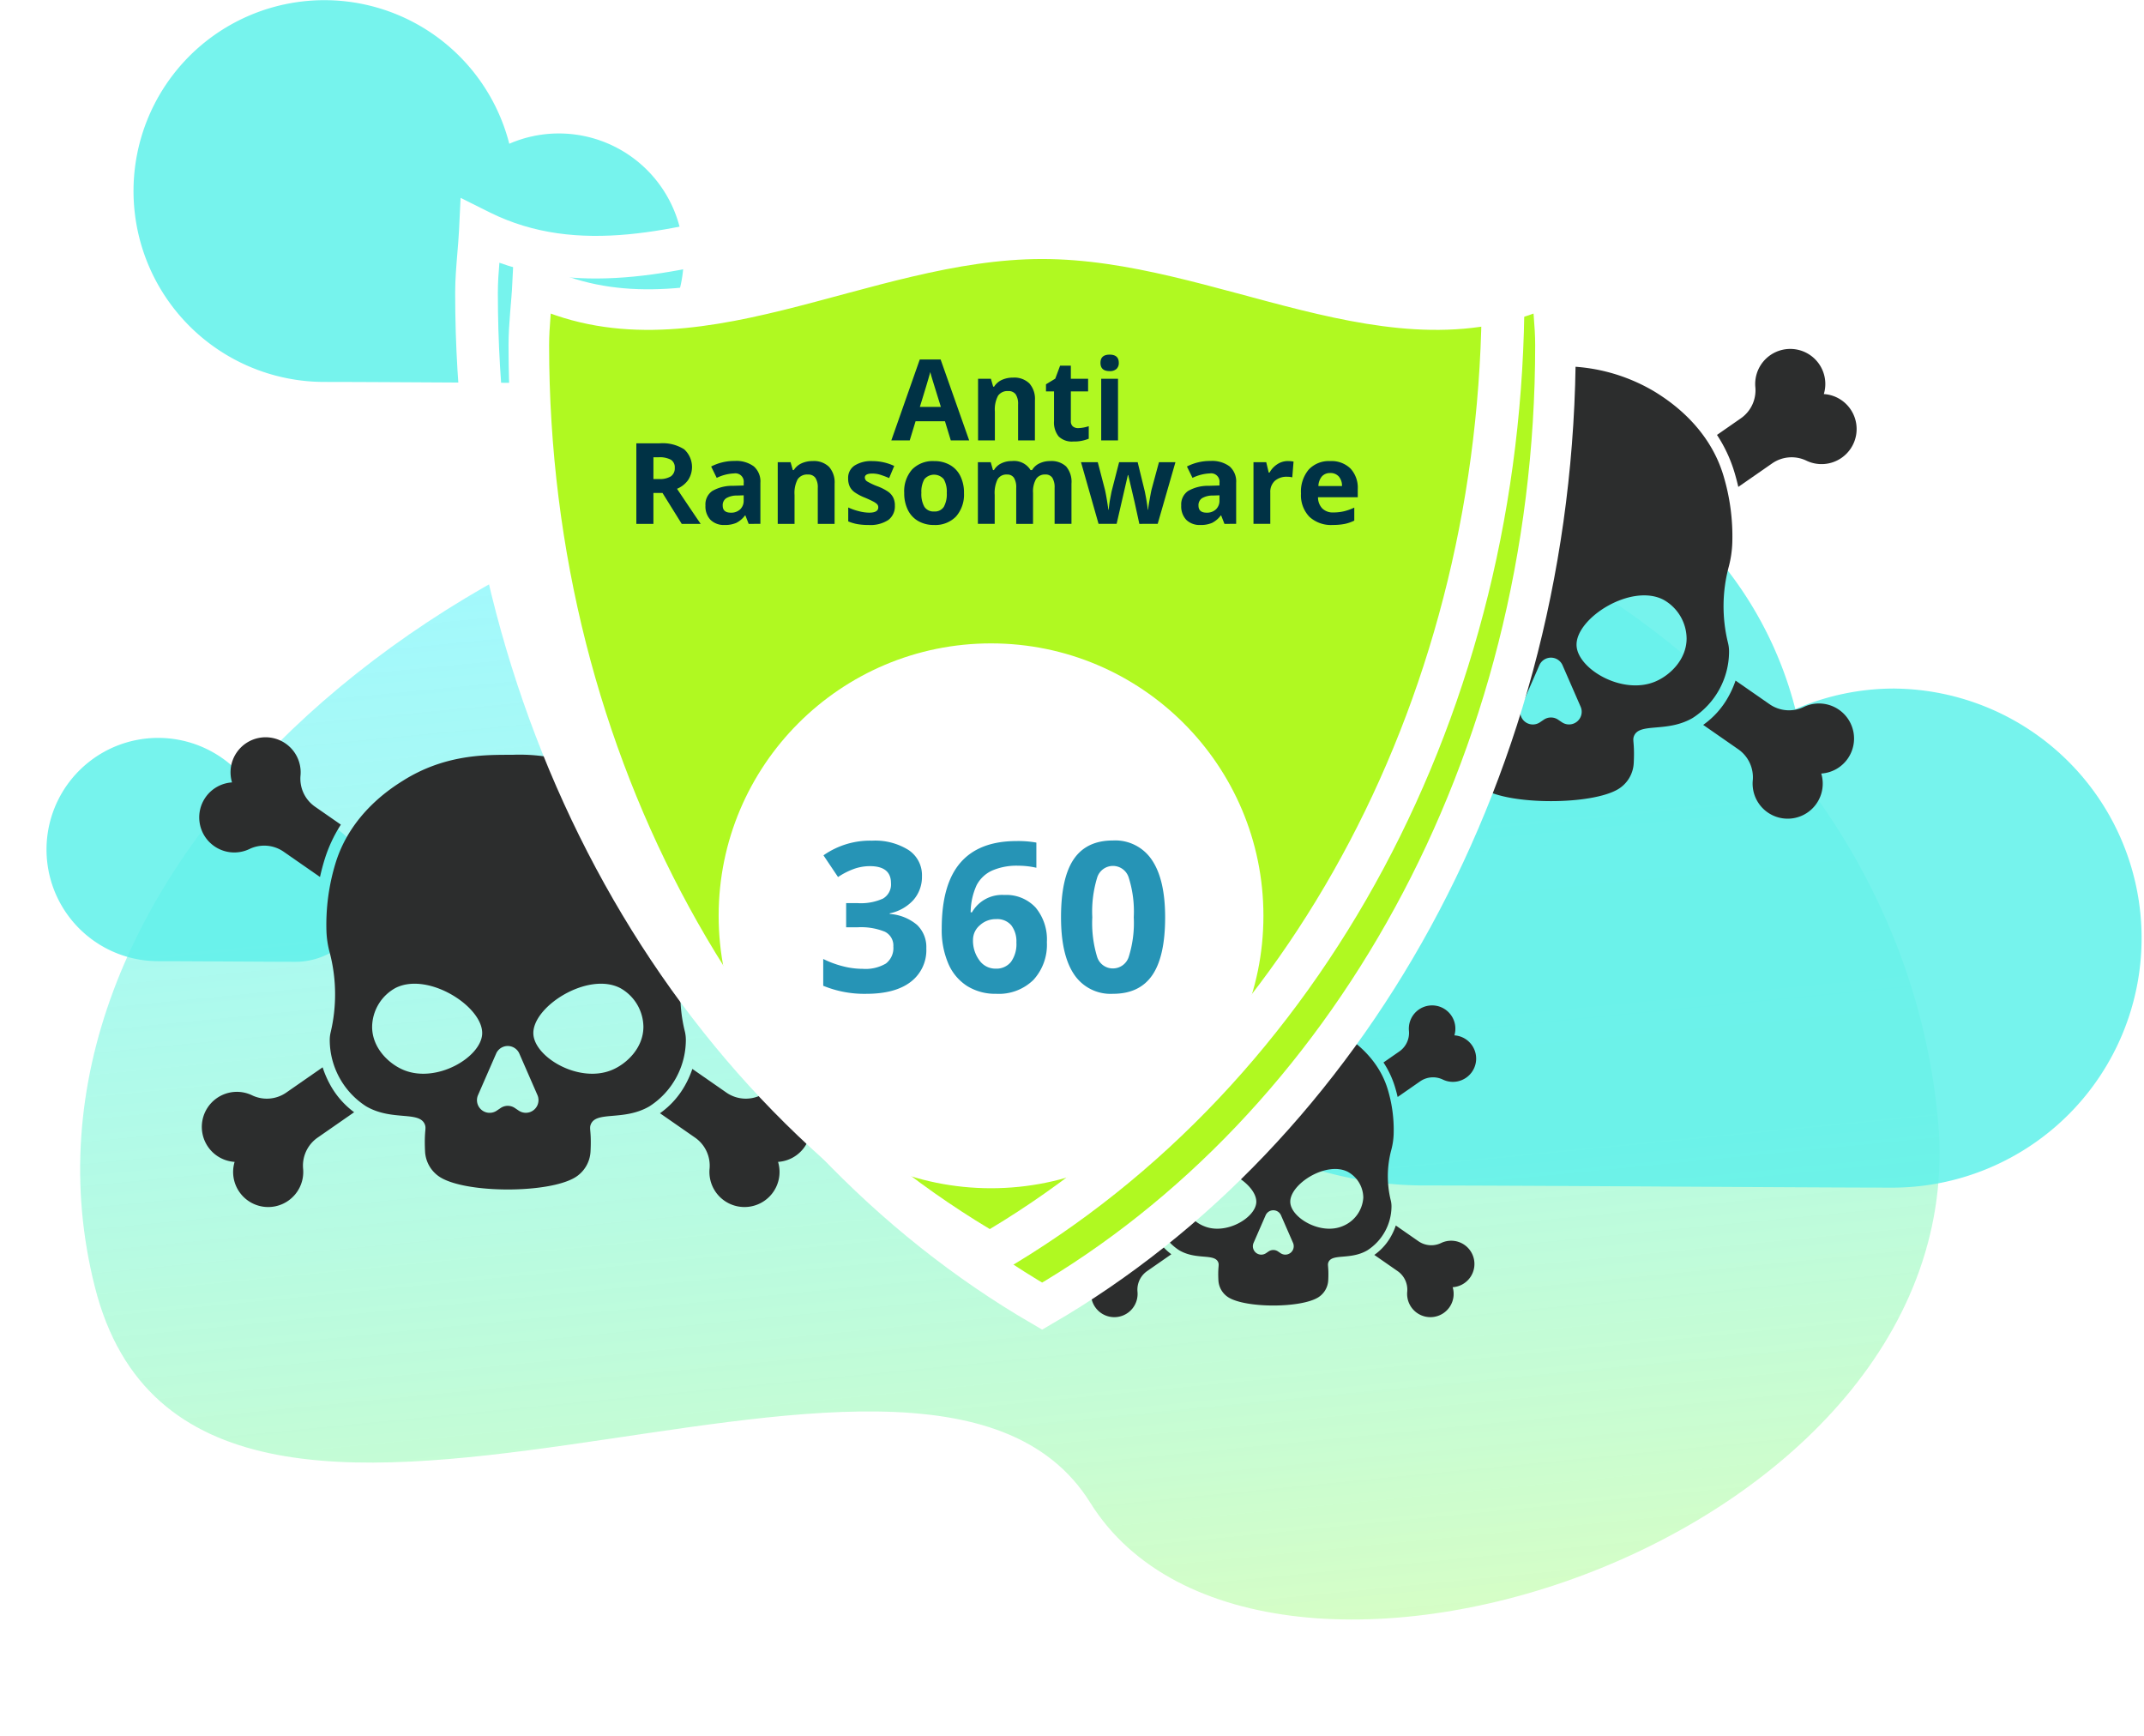
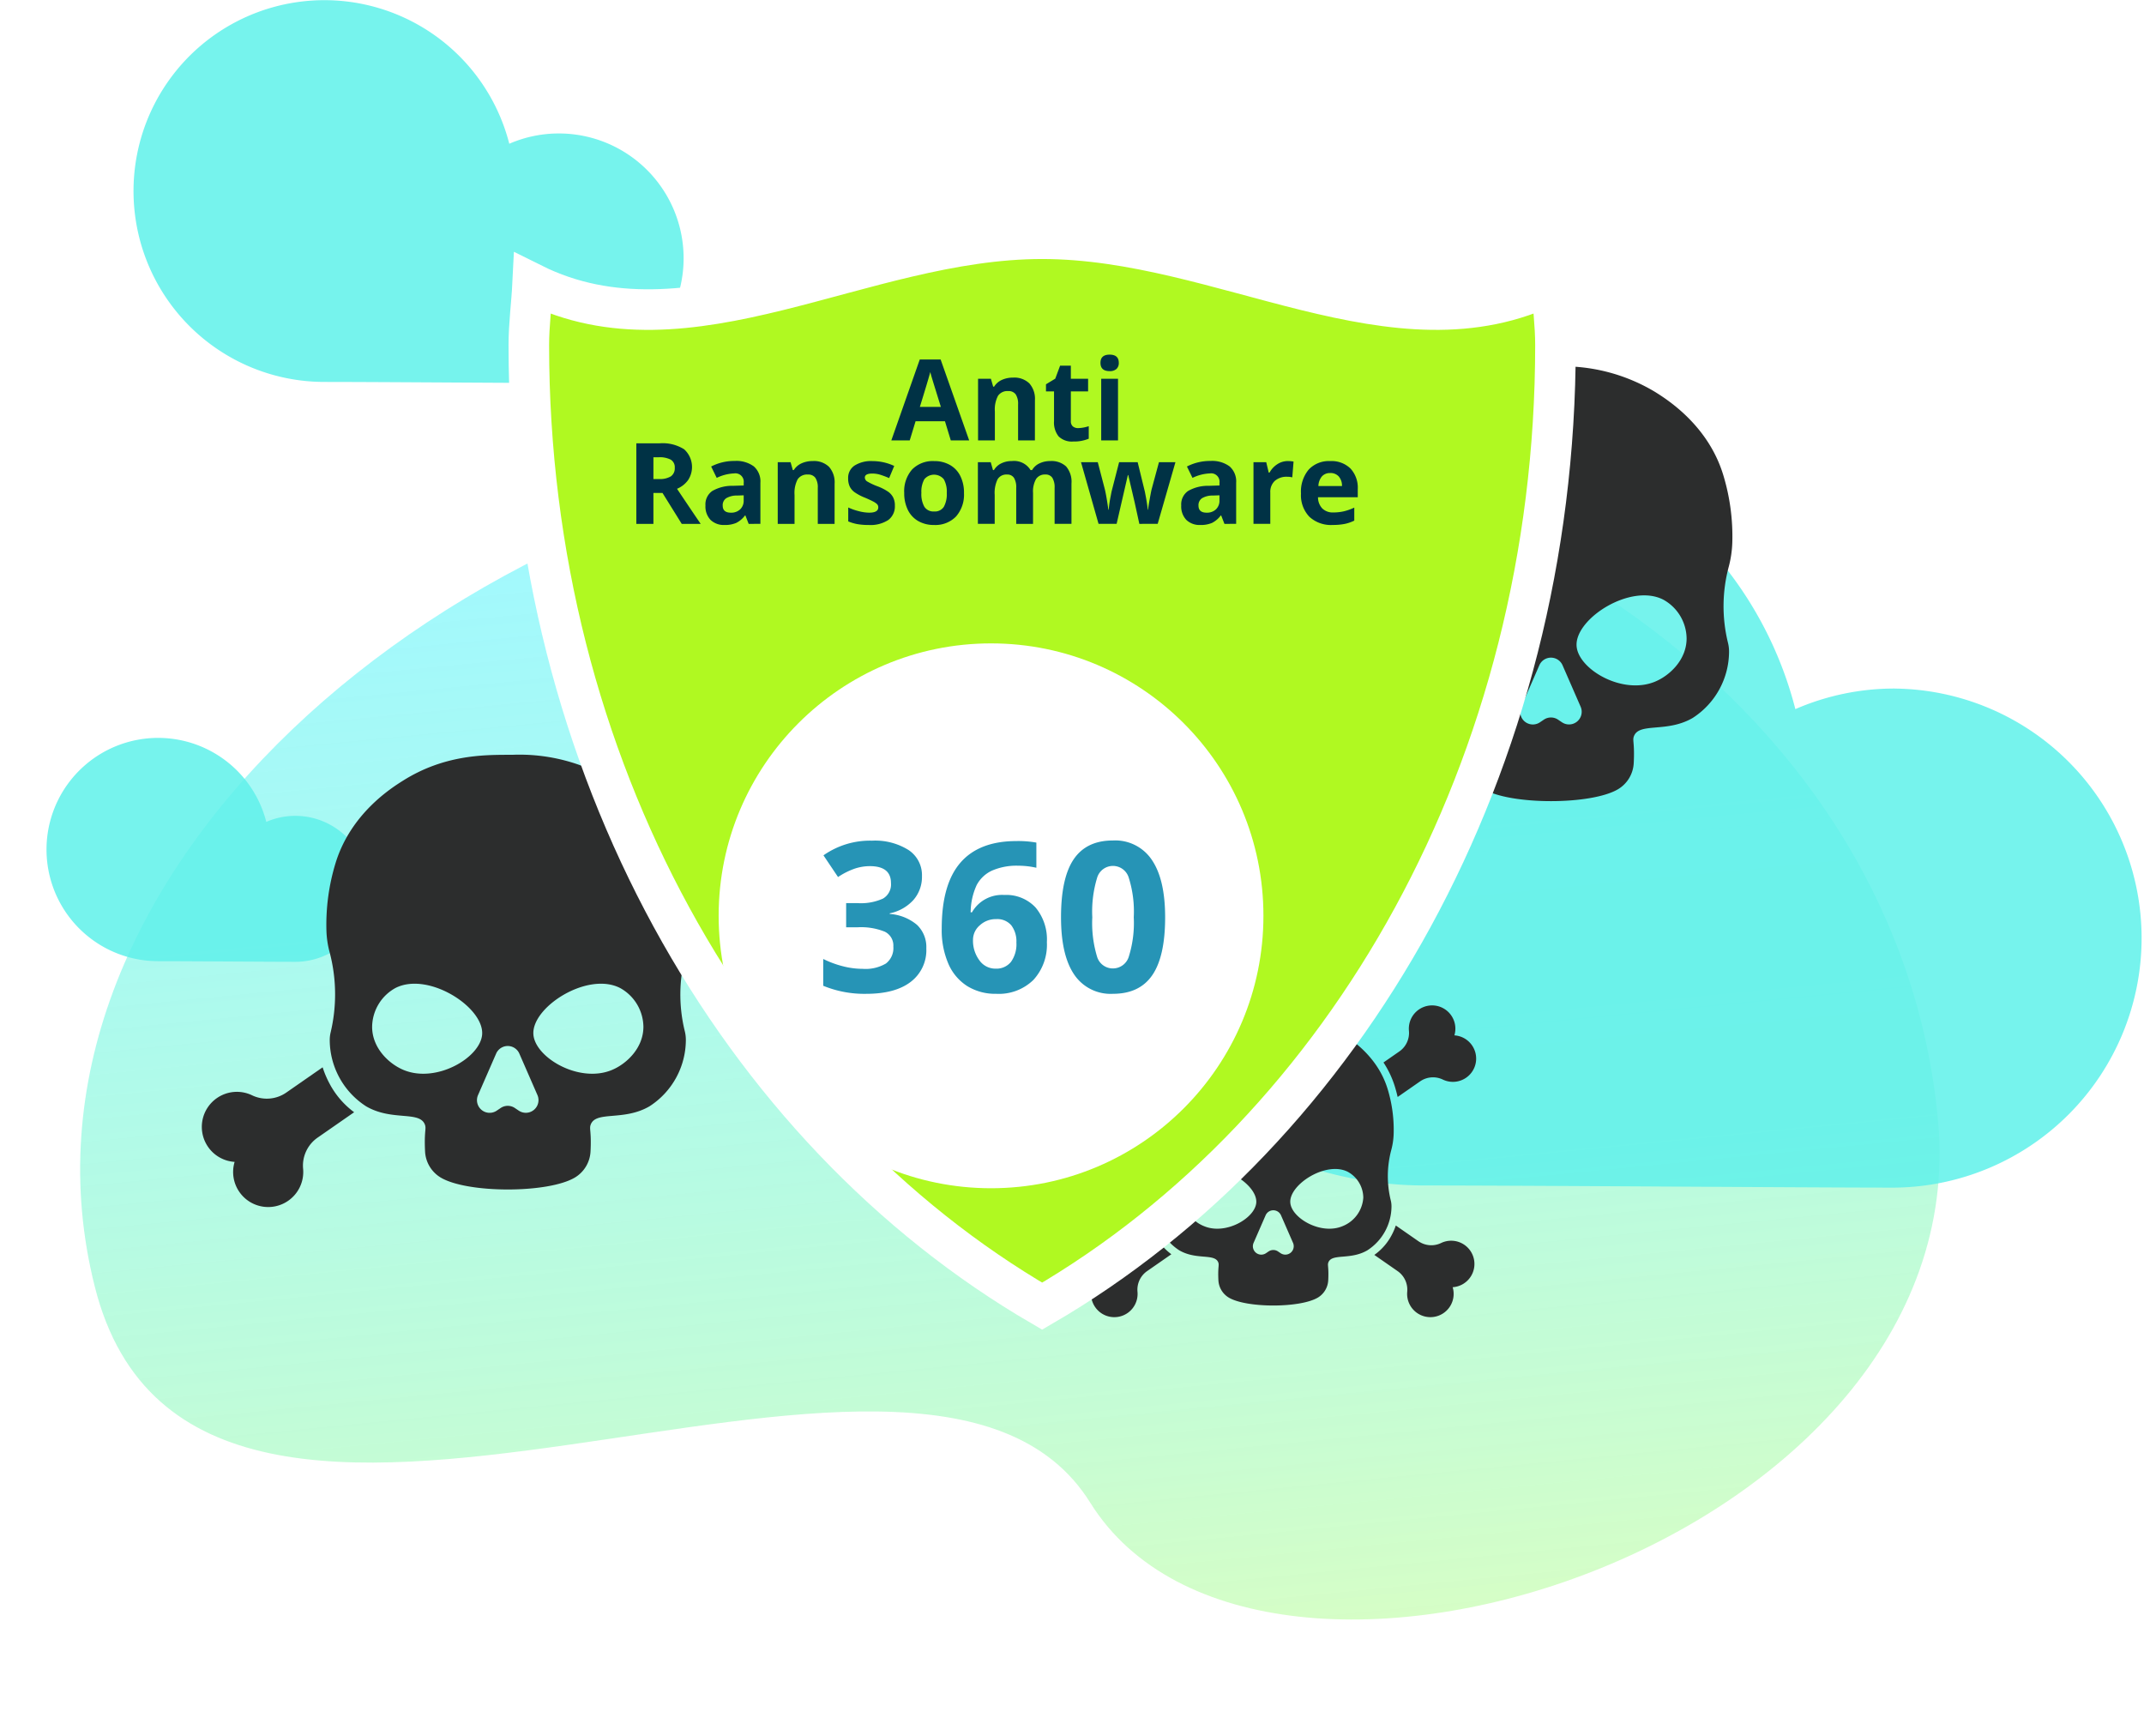
<svg xmlns="http://www.w3.org/2000/svg" xmlns:xlink="http://www.w3.org/1999/xlink" viewBox="0 0 369.939 299.501">
  <defs>
    <path id="reuse-4" d="M-2168.574,5197.84a36.3,36.3,0,0,0-1.57-11.7c-2.6-8.511-9.577-12.936-11.7-14.27a30.936,30.936,0,0,0-17.233-4.428h0c-.361,0-.705,0-1.032,0-4.094.025-10.82.066-17.771,4.424-2.079,1.3-9.087,5.722-11.7,14.27a36.291,36.291,0,0,0-1.57,11.7,16.265,16.265,0,0,0,.567,3.731,28.437,28.437,0,0,1,.15,13.8,5.583,5.583,0,0,0-.147,1.305,13.651,13.651,0,0,0,6.279,11.416c4.444,2.593,9.2.737,10.132,3.139.268.694-.066,1.006,0,3.711.008.324.02.636.036.934a5.571,5.571,0,0,0,2.646,4.472l.029.017c2.293,1.383,6.945,2.074,11.6,2.074s9.3-.691,11.6-2.074l.029-.017a5.572,5.572,0,0,0,2.647-4.472c.016-.3.028-.609.036-.934.066-2.7-.268-3.017,0-3.711.928-2.4,5.688-.546,10.132-3.139a13.651,13.651,0,0,0,6.279-11.416,6.343,6.343,0,0,0-.2-1.616,26.386,26.386,0,0,1,.16-13.106A18.494,18.494,0,0,0-2168.574,5197.84Zm-49.271,23.974c-2.51-1.046-5.407-3.762-5.422-7.42a7.748,7.748,0,0,1,4-6.707c5.641-2.918,15.313,3.29,14.983,7.991C-2204.567,5219.674-2212.183,5224.172-2217.845,5221.813Zm19.889,7.025-.69-.464a2.183,2.183,0,0,0-2.437,0l-.69.464a2.185,2.185,0,0,1-3.221-2.687l3.127-7.165a2.184,2.184,0,0,1,4,0l3.127,7.165A2.185,2.185,0,0,1-2197.956,5228.838Zm16.072-7.025c-5.661,2.359-13.277-2.14-13.557-6.136-.329-4.7,9.342-10.909,14.983-7.991a7.748,7.748,0,0,1,4,6.707C-2176.477,5218.052-2179.373,5220.768-2181.884,5221.813Z" />
-     <path id="reuse-3" d="M-2364.708,5167.455a6.048,6.048,0,0,0,6.086.479,5.883,5.883,0,0,1,5.908.491l6.248,4.342q.329-1.492.777-2.961a24.517,24.517,0,0,1,2.82-6.069l-4.442-3.087a5.884,5.884,0,0,1-2.52-5.366,6.047,6.047,0,0,0-2.571-5.538,6.049,6.049,0,0,0-8.419,1.515,6.038,6.038,0,0,0-.826,5.191,6.038,6.038,0,0,0-4.578,2.584A6.049,6.049,0,0,0-2364.708,5167.455Z" />
    <path id="reuse-2" d="M-2342.511,5504.932a16.474,16.474,0,0,1-1.178-2.789l-6.255,4.346a5.886,5.886,0,0,1-5.908.491,6.046,6.046,0,0,0-6.087.479,6.048,6.048,0,0,0-1.515,8.419,6.034,6.034,0,0,0,4.577,2.584,6.039,6.039,0,0,0,.826,5.192,6.049,6.049,0,0,0,8.419,1.515,6.047,6.047,0,0,0,2.571-5.538,5.883,5.883,0,0,1,2.52-5.366l6.288-4.37A14.666,14.666,0,0,1-2342.511,5504.932Z" />
-     <path id="reuse-1" d="M-1850.355,5508.914a6.048,6.048,0,0,0-6.087-.479,5.882,5.882,0,0,1-5.908-.49l-5.852-4.067a16.441,16.441,0,0,1-1.086,2.508,14.592,14.592,0,0,1-4.5,5.139l6.037,4.195a5.884,5.884,0,0,1,2.52,5.366,6.047,6.047,0,0,0,2.571,5.538,6.049,6.049,0,0,0,8.419-1.515,6.039,6.039,0,0,0,.826-5.192,6.038,6.038,0,0,0,4.578-2.584A6.049,6.049,0,0,0-1850.355,5508.914Z" />
-     <path id="reuse-0" d="M-1856.027,5169.805q.4,1.323.71,2.665l5.822-4.045a5.882,5.882,0,0,1,5.908-.491,6.048,6.048,0,0,0,6.087-.479,6.049,6.049,0,0,0,1.515-8.419,6.037,6.037,0,0,0-4.577-2.584,6.038,6.038,0,0,0-.826-5.191,6.049,6.049,0,0,0-8.419-1.515,6.047,6.047,0,0,0-2.571,5.538,5.884,5.884,0,0,1-2.52,5.366l-4.1,2.85A24.522,24.522,0,0,1-1856.027,5169.805Z" />
  </defs>
  <defs>
    <linearGradient id="a" x1=".5" x2=".5" y2="1" gradientUnits="objectBoundingBox">
      <stop offset="0" stop-color="#ceff92" />
      <stop offset="1" stop-color="#00edff" stop-opacity=".6" />
    </linearGradient>
    <filter id="b" width="211.218" height="218.781" x="74.208" y="24.15" filterUnits="userSpaceOnUse">
      <feOffset dx="9.025" dy="9.025" />
      <feGaussianBlur result="c" stdDeviation="4.513" />
      <feFlood flood-opacity=".22" />
      <feComposite in2="c" operator="in" />
      <feComposite in="SourceGraphic" />
    </filter>
  </defs>
  <g transform="translate(-1021 -2913)">
    <path fill="url(#a)" d="M151.6,24.512C176.44,73.681,307.956,5.812,319.322,76.9S247.84,209.126,159.661,209.126,0,149.926,0,76.9,126.766-24.657,151.6,24.512Z" opacity=".61" transform="rotate(174.87 609.85 1622.062)" />
    <path fill="#61f2ea" d="M2387.379,1804.983a42.88,42.88,0,0,0-17.106,3.551,65.864,65.864,0,1,0-63.78,82.184c17.64,0,66.183.37,80.886.37a43.052,43.052,0,0,0,0-86.1Z" opacity=".86" transform="translate(-1039.492 1226.807)" />
    <path fill="#61f2ea" d="M2010.8,1641.553a21.432,21.432,0,0,0-8.553,1.776,32.932,32.932,0,1,0-31.89,41.092c8.82,0,33.092.185,40.443.185a21.526,21.526,0,1,0,0-43.052Z" opacity=".86" transform="translate(-893.372 1294.472)" />
    <path fill="#61f2ea" d="M1951.357,1877.693a12.544,12.544,0,0,0-5,1.039,19.261,19.261,0,1,0-18.651,24.033c5.158,0,19.354.109,23.654.109a12.59,12.59,0,0,0,0-25.181Z" opacity=".86" transform="translate(-879.41 1176.062)" />
    <path fill="none" d="M2145.011,1691.37c-29.416,0-57.392,19.964-82.806,7.32-.165,3.339-.618,6.585-.618,9.972,0,68.38,34,127.431,83.424,156.162,49.425-28.731,83.423-87.782,83.423-156.162,0-3.387-.452-6.632-.617-9.972C2202.4,1711.334,2174.428,1691.37,2145.011,1691.37Z" transform="translate(-953.22 1259.366)" />
    <g fill="#2c2d2d">
      <use transform="translate(2996.257 -2108.467)" xlink:href="#reuse-0" />
      <use transform="translate(3008.665 -2406.463)" xlink:href="#reuse-1" />
      <use transform="translate(3420.359 -2405.007)" xlink:href="#reuse-2" />
      <use transform="translate(3422.682 -2108.467)" xlink:href="#reuse-3" />
      <use transform="translate(3308.476 -2124.22)" xlink:href="#reuse-4" />
    </g>
    <g fill="#2c2d2d">
      <use transform="translate(3176.257 -2175.467)" xlink:href="#reuse-0" />
      <use transform="translate(3188.665 -2473.463)" xlink:href="#reuse-1" />
      <use transform="translate(3600.359 -2472.007)" xlink:href="#reuse-2" />
      <use transform="translate(3602.682 -2175.467)" xlink:href="#reuse-3" />
      <use transform="translate(3488.476 -2191.22)" xlink:href="#reuse-4" />
    </g>
    <g fill="#2c2d2d">
      <path d="M-1857.027,5162.693q.268.878.471,1.769l3.863-2.685a3.9,3.9,0,0,1,3.921-.326,4.014,4.014,0,0,0,4.039-.318,4.014,4.014,0,0,0,1.005-5.587,4.008,4.008,0,0,0-3.038-1.715,4.006,4.006,0,0,0-.548-3.445,4.014,4.014,0,0,0-5.587-1.006,4.013,4.013,0,0,0-1.706,3.675,3.9,3.9,0,0,1-1.672,3.561l-2.721,1.891A16.274,16.274,0,0,1-1857.027,5162.693Z" transform="translate(3118.715 -2062.205)" />
      <path d="M-1858.238,5507.22a4.014,4.014,0,0,0-4.039-.318,3.9,3.9,0,0,1-3.921-.325l-3.884-2.7a10.936,10.936,0,0,1-.721,1.665,9.686,9.686,0,0,1-2.988,3.41l4.006,2.784a3.9,3.9,0,0,1,1.672,3.561,4.013,4.013,0,0,0,1.706,3.675,4.014,4.014,0,0,0,5.587-1.005,4.007,4.007,0,0,0,.548-3.445,4.008,4.008,0,0,0,3.038-1.715A4.014,4.014,0,0,0-1858.238,5507.22Z" transform="translate(3131.924 -2379.448)" />
      <path d="M-2349.92,5503.994a10.916,10.916,0,0,1-.782-1.851l-4.151,2.884a3.907,3.907,0,0,1-3.921.326,4.012,4.012,0,0,0-4.039.317,4.014,4.014,0,0,0-1.006,5.587,4,4,0,0,0,3.037,1.715,4.009,4.009,0,0,0,.549,3.446,4.014,4.014,0,0,0,5.587,1.005,4.013,4.013,0,0,0,1.706-3.675,3.9,3.9,0,0,1,1.672-3.561l4.173-2.9A9.735,9.735,0,0,1-2349.92,5503.994Z" transform="translate(3570.209 -2377.898)" />
      <path d="M-2365.582,5161.134a4.014,4.014,0,0,0,4.039.318,3.9,3.9,0,0,1,3.921.326l4.146,2.881q.218-.99.516-1.965a16.266,16.266,0,0,1,1.872-4.028l-2.948-2.048a3.9,3.9,0,0,1-1.672-3.561,4.014,4.014,0,0,0-1.706-3.675,4.014,4.014,0,0,0-5.587,1.006,4.006,4.006,0,0,0-.548,3.445,4.009,4.009,0,0,0-3.038,1.715A4.015,4.015,0,0,0-2365.582,5161.134Z" transform="translate(3572.682 -2062.205)" />
      <path d="M-2189.63,5187.614a24.078,24.078,0,0,0-1.042-7.766c-1.727-5.648-6.356-8.584-7.765-9.47a20.531,20.531,0,0,0-11.437-2.939h0c-.239,0-.468,0-.685,0a21.058,21.058,0,0,0-11.794,2.936c-1.38.864-6.031,3.8-7.765,9.47a24.085,24.085,0,0,0-1.042,7.766,10.806,10.806,0,0,0,.376,2.477,18.87,18.87,0,0,1,.1,9.158,3.7,3.7,0,0,0-.1.866,9.059,9.059,0,0,0,4.167,7.576c2.949,1.721,6.108.489,6.724,2.083.178.46-.044.668,0,2.463.005.215.013.422.024.62a3.7,3.7,0,0,0,1.756,2.967l.019.011c1.521.917,4.609,1.376,7.7,1.376s6.175-.459,7.7-1.376l.019-.011a3.7,3.7,0,0,0,1.756-2.967c.011-.2.019-.4.024-.62.044-1.795-.178-2,0-2.463.616-1.594,3.775-.362,6.724-2.083a9.06,9.06,0,0,0,4.167-7.576,4.213,4.213,0,0,0-.133-1.073,17.51,17.51,0,0,1,.106-8.7A12.252,12.252,0,0,0-2189.63,5187.614Zm-32.7,15.91a5.684,5.684,0,0,1-3.6-4.924,5.141,5.141,0,0,1,2.652-4.451c3.744-1.937,10.162,2.183,9.943,5.3C-2213.516,5202.1-2218.57,5205.089-2222.327,5203.524Zm13.2,4.662-.458-.308a1.45,1.45,0,0,0-1.617,0l-.458.308a1.45,1.45,0,0,1-2.137-1.783l2.075-4.755a1.45,1.45,0,0,1,2.658,0l2.075,4.755A1.45,1.45,0,0,1-2209.128,5208.186Zm10.666-4.662c-3.757,1.565-8.811-1.42-9-4.072-.218-3.12,6.2-7.24,9.943-5.3a5.142,5.142,0,0,1,2.652,4.451A5.685,5.685,0,0,1-2198.462,5203.524Z" transform="translate(3451.1 -2078.975)" />
    </g>
    <g filter="url(#b)" transform="translate(1021 2913)">
      <path fill="#b0f921" stroke="#fff" stroke-miterlimit="10" stroke-width="7" d="M2140.223,1680.61c-31.231,0-60.933,21.2-87.915,7.772-.175,3.545-.656,6.991-.656,10.587,0,72.6,36.1,135.294,88.571,165.8,52.475-30.5,88.571-93.2,88.571-165.8,0-3.6-.48-7.042-.656-10.587C2201.156,1701.806,2171.454,1680.61,2140.223,1680.61Z" transform="translate(-1969.43 -1648.45)" />
    </g>
-     <path fill="#fff" d="M2136.794,1865.6l-1.846-1.073c-55.766-32.412-90.406-97.163-90.406-168.98,0-2.3.191-4.538.373-6.775.109-1.328.227-2.656.291-3.992l.273-5.621,5.038,2.51c15.233,7.566,31.939,3.074,49.6-1.691,11.813-3.183,24.027-6.475,36.677-6.475s24.864,3.292,36.677,6.475c17.67,4.756,34.385,9.267,49.6,1.691l5.02-2.5.291,5.6c.073,1.31.173,2.6.282,3.9.191,2.265.382,4.538.382,6.875,0,71.817-34.64,136.568-90.406,168.98Zm-84.622-175.246c-.146,1.71-.264,3.429-.264,5.193,0,68.406,32.466,130.074,84.885,161.523,52.419-31.448,84.886-93.116,84.886-161.523,0-1.764-.119-3.483-.255-5.193-16.279,5.766-33.331,1.182-49.873-3.265-11.35-3.064-23.081-6.221-34.758-6.221s-23.408,3.156-34.758,6.221C2085.484,1691.535,2068.442,1696.146,2052.172,1690.353Z" transform="translate(-945.005 1267.978)" />
    <circle cx="47" cy="47" r="47" fill="#fff" transform="translate(1145 3024)" />
    <path fill="#2694b6" d="M41.081,18.049a6.047,6.047,0,0,1-1.459,4.1,7.562,7.562,0,0,1-4.1,2.32v.105a8.185,8.185,0,0,1,4.711,1.89,5.293,5.293,0,0,1,1.6,4.052,6.865,6.865,0,0,1-2.689,5.774q-2.689,2.065-7.682,2.065a18.652,18.652,0,0,1-7.418-1.389V32.34a16.766,16.766,0,0,0,3.287,1.23,13.832,13.832,0,0,0,3.551.475,6.905,6.905,0,0,0,3.973-.914A3.355,3.355,0,0,0,36.142,30.2a2.651,2.651,0,0,0-1.477-2.566,10.924,10.924,0,0,0-4.711-.756H28V22.707h1.986a9.237,9.237,0,0,0,4.368-.782,2.825,2.825,0,0,0,1.38-2.681q0-2.918-3.656-2.918a8.368,8.368,0,0,0-2.575.422A12.58,12.58,0,0,0,26.6,18.207l-2.514-3.744a13.967,13.967,0,0,1,8.385-2.531,10.827,10.827,0,0,1,6.3,1.617A5.187,5.187,0,0,1,41.081,18.049Zm3.41,9.035q0-7.629,3.226-11.355T57.376,12a17.526,17.526,0,0,1,3.445.264v4.342a14.078,14.078,0,0,0-3.094-.352,10.622,10.622,0,0,0-4.562.844,5.673,5.673,0,0,0-2.646,2.5,11.463,11.463,0,0,0-1.037,4.693h.229A5.966,5.966,0,0,1,55.284,21.3a6.9,6.9,0,0,1,5.4,2.162,8.6,8.6,0,0,1,1.951,5.977,8.972,8.972,0,0,1-2.32,6.513,8.532,8.532,0,0,1-6.434,2.4,9.2,9.2,0,0,1-4.966-1.318,8.563,8.563,0,0,1-3.27-3.85A14.659,14.659,0,0,1,44.491,27.084Zm9.281,6.926a3.217,3.217,0,0,0,2.672-1.169,5.231,5.231,0,0,0,.932-3.331,4.6,4.6,0,0,0-.87-2.962,3.172,3.172,0,0,0-2.628-1.081,4.026,4.026,0,0,0-2.821,1.072,3.293,3.293,0,0,0-1.169,2.5,5.658,5.658,0,0,0,1.1,3.533A3.365,3.365,0,0,0,53.772,34.01ZM83.04,25.15q0,6.732-2.206,9.967T74.04,38.352a7.567,7.567,0,0,1-6.706-3.34q-2.259-3.34-2.259-9.861,0-6.8,2.2-10.028T74.04,11.9a7.586,7.586,0,0,1,6.724,3.375Q83.04,18.646,83.04,25.15Zm-12.568,0a19.994,19.994,0,0,0,.817,6.776,2.831,2.831,0,0,0,2.751,2.048A2.86,2.86,0,0,0,76.782,31.9a19.441,19.441,0,0,0,.844-6.75,19.384,19.384,0,0,0-.853-6.794,2.847,2.847,0,0,0-5.476,0A19.959,19.959,0,0,0,70.472,25.15Z" transform="translate(1139 3046.104)" />
    <path fill="#003245" d="M127.794,30.323l-1.008-3.309h-5.069l-1.008,3.309h-3.176l4.907-13.96h3.6l4.926,13.96Zm-1.712-5.782q-1.4-4.5-1.574-5.088t-.252-.932q-.314,1.217-1.8,6.02Zm16.224,5.782h-2.9v-6.21A2.983,2.983,0,0,0,139,22.387a1.488,1.488,0,0,0-1.3-.575,1.959,1.959,0,0,0-1.759.813,5.043,5.043,0,0,0-.542,2.7v5h-2.9V19.691h2.216l.39,1.36h.162a3.065,3.065,0,0,1,1.336-1.165,4.55,4.55,0,0,1,1.935-.395,3.718,3.718,0,0,1,2.815,1,4.026,4.026,0,0,1,.96,2.9Zm7.465-2.121a6.288,6.288,0,0,0,1.826-.333v2.159a6.51,6.51,0,0,1-2.663.485,3.259,3.259,0,0,1-2.534-.88,3.829,3.829,0,0,1-.794-2.639V21.868h-1.388V20.642l1.6-.97.837-2.244h1.854v2.263h2.977v2.178h-2.977v5.126a1.132,1.132,0,0,0,.347.913A1.37,1.37,0,0,0,149.771,28.2Zm3.851-11.26q0-1.417,1.579-1.417t1.579,1.417a1.381,1.381,0,0,1-.395,1.051,1.659,1.659,0,0,1-1.184.376Q153.622,18.369,153.622,16.942Zm3.024,13.38h-2.9V19.691h2.9ZM76.484,36.987h.951a3.638,3.638,0,0,0,2.064-.466,1.663,1.663,0,0,0,.666-1.465,1.521,1.521,0,0,0-.68-1.407,4.126,4.126,0,0,0-2.106-.418h-.894Zm0,2.4v5.335H73.536v-13.9h4.051a6.934,6.934,0,0,1,4.194,1.032,4.114,4.114,0,0,1,.685,5.316,4.468,4.468,0,0,1-1.911,1.5q3.138,4.688,4.089,6.058H81.372l-3.319-5.335Zm16.433,5.335-.561-1.445h-.076a4.284,4.284,0,0,1-1.507,1.279,4.871,4.871,0,0,1-2.021.357,3.268,3.268,0,0,1-2.411-.875,3.36,3.36,0,0,1-.88-2.492,2.806,2.806,0,0,1,1.184-2.5,6.86,6.86,0,0,1,3.571-.889l1.845-.057v-.466a1.446,1.446,0,0,0-1.655-1.617,7.541,7.541,0,0,0-3,.77l-.96-1.959a8.643,8.643,0,0,1,4.07-.96A5.07,5.07,0,0,1,93.8,34.8a3.444,3.444,0,0,1,1.141,2.834v7.085Zm-.856-4.926-1.122.038a3.594,3.594,0,0,0-1.883.456,1.434,1.434,0,0,0-.618,1.274q0,1.227,1.407,1.227a2.229,2.229,0,0,0,1.612-.58,2.038,2.038,0,0,0,.6-1.541Zm15.682,4.926h-2.9v-6.21a2.983,2.983,0,0,0-.409-1.726,1.488,1.488,0,0,0-1.3-.575,1.959,1.959,0,0,0-1.759.813,5.043,5.043,0,0,0-.542,2.7v5h-2.9V34.086h2.216l.39,1.36h.162a3.065,3.065,0,0,1,1.336-1.165,4.55,4.55,0,0,1,1.935-.395,3.718,3.718,0,0,1,2.815,1,4.026,4.026,0,0,1,.96,2.9Zm10.4-3.157a2.927,2.927,0,0,1-1.136,2.492,5.615,5.615,0,0,1-3.4.856,10.678,10.678,0,0,1-1.978-.157,7.482,7.482,0,0,1-1.531-.461v-2.4a10.111,10.111,0,0,0,1.821.637,7.374,7.374,0,0,0,1.783.257q1.579,0,1.579-.913a.762.762,0,0,0-.209-.556,3.033,3.033,0,0,0-.723-.485q-.514-.271-1.369-.632a8.6,8.6,0,0,1-1.8-.951,2.677,2.677,0,0,1-.837-1,3.312,3.312,0,0,1-.262-1.393,2.526,2.526,0,0,1,1.1-2.192,5.35,5.35,0,0,1,3.114-.775,8.84,8.84,0,0,1,3.737.837l-.875,2.092q-.8-.342-1.493-.561a4.688,4.688,0,0,0-1.417-.219q-1.284,0-1.284.694a.816.816,0,0,0,.414.675,11.249,11.249,0,0,0,1.812.846,8.416,8.416,0,0,1,1.826.941,2.785,2.785,0,0,1,.856,1.008A3.1,3.1,0,0,1,118.146,41.561Zm4.574-2.178a4.462,4.462,0,0,0,.518,2.387,1.854,1.854,0,0,0,1.688.808,1.824,1.824,0,0,0,1.669-.8,4.527,4.527,0,0,0,.509-2.392,4.392,4.392,0,0,0-.514-2.368,2.184,2.184,0,0,0-3.357,0A4.388,4.388,0,0,0,122.72,39.383Zm7.351,0a5.713,5.713,0,0,1-1.369,4.061,4.965,4.965,0,0,1-3.813,1.465,5.335,5.335,0,0,1-2.7-.67,4.461,4.461,0,0,1-1.8-1.926,6.471,6.471,0,0,1-.628-2.929,5.682,5.682,0,0,1,1.36-4.051,4.994,4.994,0,0,1,3.823-1.445,5.365,5.365,0,0,1,2.7.666,4.443,4.443,0,0,1,1.8,1.911A6.411,6.411,0,0,1,130.071,39.383Zm11.916,5.335h-2.9v-6.21a3.128,3.128,0,0,0-.385-1.726,1.355,1.355,0,0,0-1.213-.575,1.756,1.756,0,0,0-1.617.818,5.365,5.365,0,0,0-.5,2.691v5h-2.9V34.086h2.216l.39,1.36h.162a2.947,2.947,0,0,1,1.236-1.146,4.014,4.014,0,0,1,1.854-.414,3.34,3.34,0,0,1,3.233,1.56h.257a2.872,2.872,0,0,1,1.26-1.151,4.2,4.2,0,0,1,1.878-.409,3.707,3.707,0,0,1,2.734.927,4.071,4.071,0,0,1,.927,2.972v6.933h-2.91v-6.21a3.128,3.128,0,0,0-.385-1.726,1.355,1.355,0,0,0-1.212-.575,1.809,1.809,0,0,0-1.593.761,4.317,4.317,0,0,0-.528,2.415Zm18.344,0L159.514,41l-1.1-4.7h-.067l-1.94,8.416h-3.119l-3.024-10.632h2.891l1.227,4.707q.295,1.265.6,3.49h.057a19.542,19.542,0,0,1,.333-2.292l.152-.808,1.312-5.1h3.2l1.246,5.1q.038.209.119.618t.157.87q.076.461.138.9t.071.708h.057q.086-.685.3-1.878t.314-1.612l1.274-4.707h2.843l-3.062,10.632Zm14.683,0-.561-1.445h-.076a4.284,4.284,0,0,1-1.507,1.279,4.871,4.871,0,0,1-2.021.357,3.268,3.268,0,0,1-2.411-.875,3.36,3.36,0,0,1-.88-2.492,2.806,2.806,0,0,1,1.184-2.5,6.86,6.86,0,0,1,3.571-.889l1.845-.057v-.466a1.446,1.446,0,0,0-1.655-1.617,7.541,7.541,0,0,0-3,.77l-.96-1.959a8.643,8.643,0,0,1,4.07-.96,5.07,5.07,0,0,1,3.281.932,3.444,3.444,0,0,1,1.141,2.834v7.085Zm-.856-4.926-1.122.038a3.594,3.594,0,0,0-1.883.456,1.434,1.434,0,0,0-.618,1.274q0,1.227,1.407,1.227a2.229,2.229,0,0,0,1.612-.58,2.038,2.038,0,0,0,.6-1.541Zm11.8-5.906a4.677,4.677,0,0,1,.98.086l-.219,2.72a3.323,3.323,0,0,0-.856-.1,3.076,3.076,0,0,0-2.163.713,2.578,2.578,0,0,0-.775,2v5.411h-2.9V34.086h2.2l.428,1.788h.143a4,4,0,0,1,1.336-1.441A3.3,3.3,0,0,1,185.961,33.886Zm7.313,2.064a1.84,1.84,0,0,0-1.445.585,2.707,2.707,0,0,0-.6,1.659h4.07a2.418,2.418,0,0,0-.561-1.659A1.9,1.9,0,0,0,193.274,35.95Zm.409,8.958a5.488,5.488,0,0,1-4.013-1.417,5.365,5.365,0,0,1-1.445-4.013,5.9,5.9,0,0,1,1.336-4.132,4.758,4.758,0,0,1,3.695-1.46,4.683,4.683,0,0,1,3.509,1.284,4.857,4.857,0,0,1,1.255,3.547v1.407h-6.857a2.792,2.792,0,0,0,.732,1.93,2.576,2.576,0,0,0,1.921.694,7.975,7.975,0,0,0,1.816-.2,9.088,9.088,0,0,0,1.788-.637v2.244a6.81,6.81,0,0,1-1.626.566A10.253,10.253,0,0,1,193.683,44.908Z" transform="translate(1057.262 2958.658)" />
  </g>
</svg>